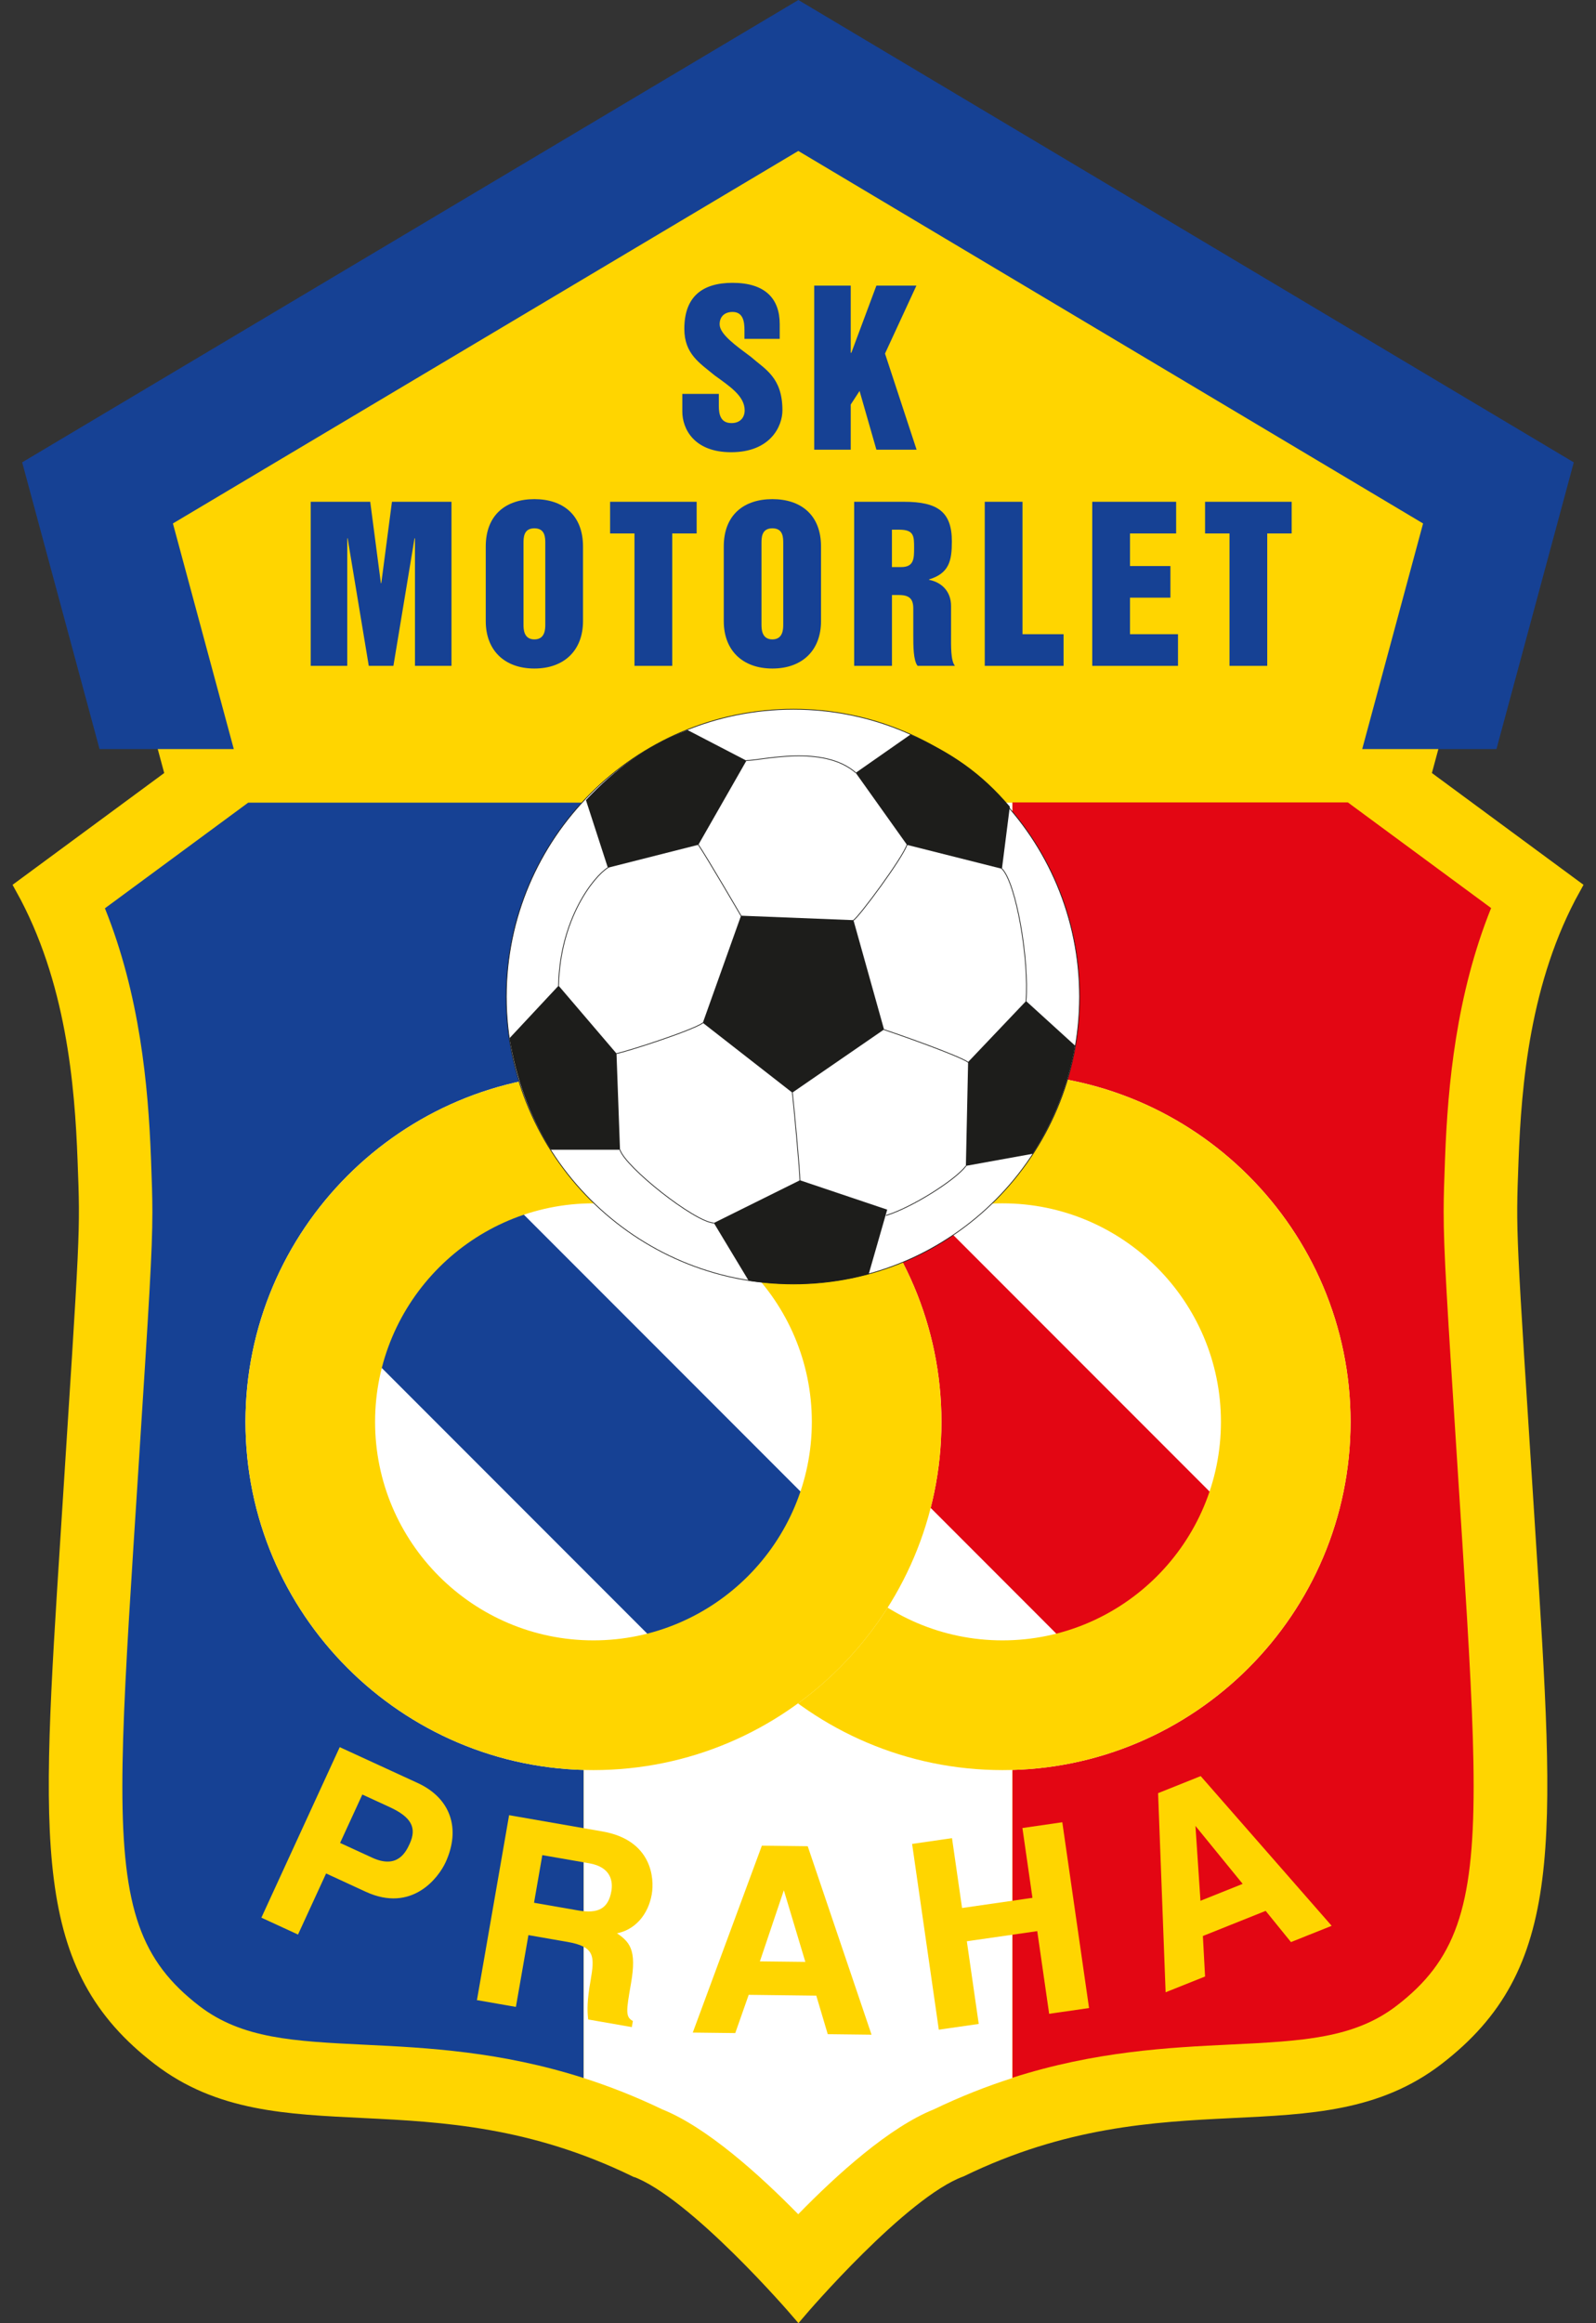
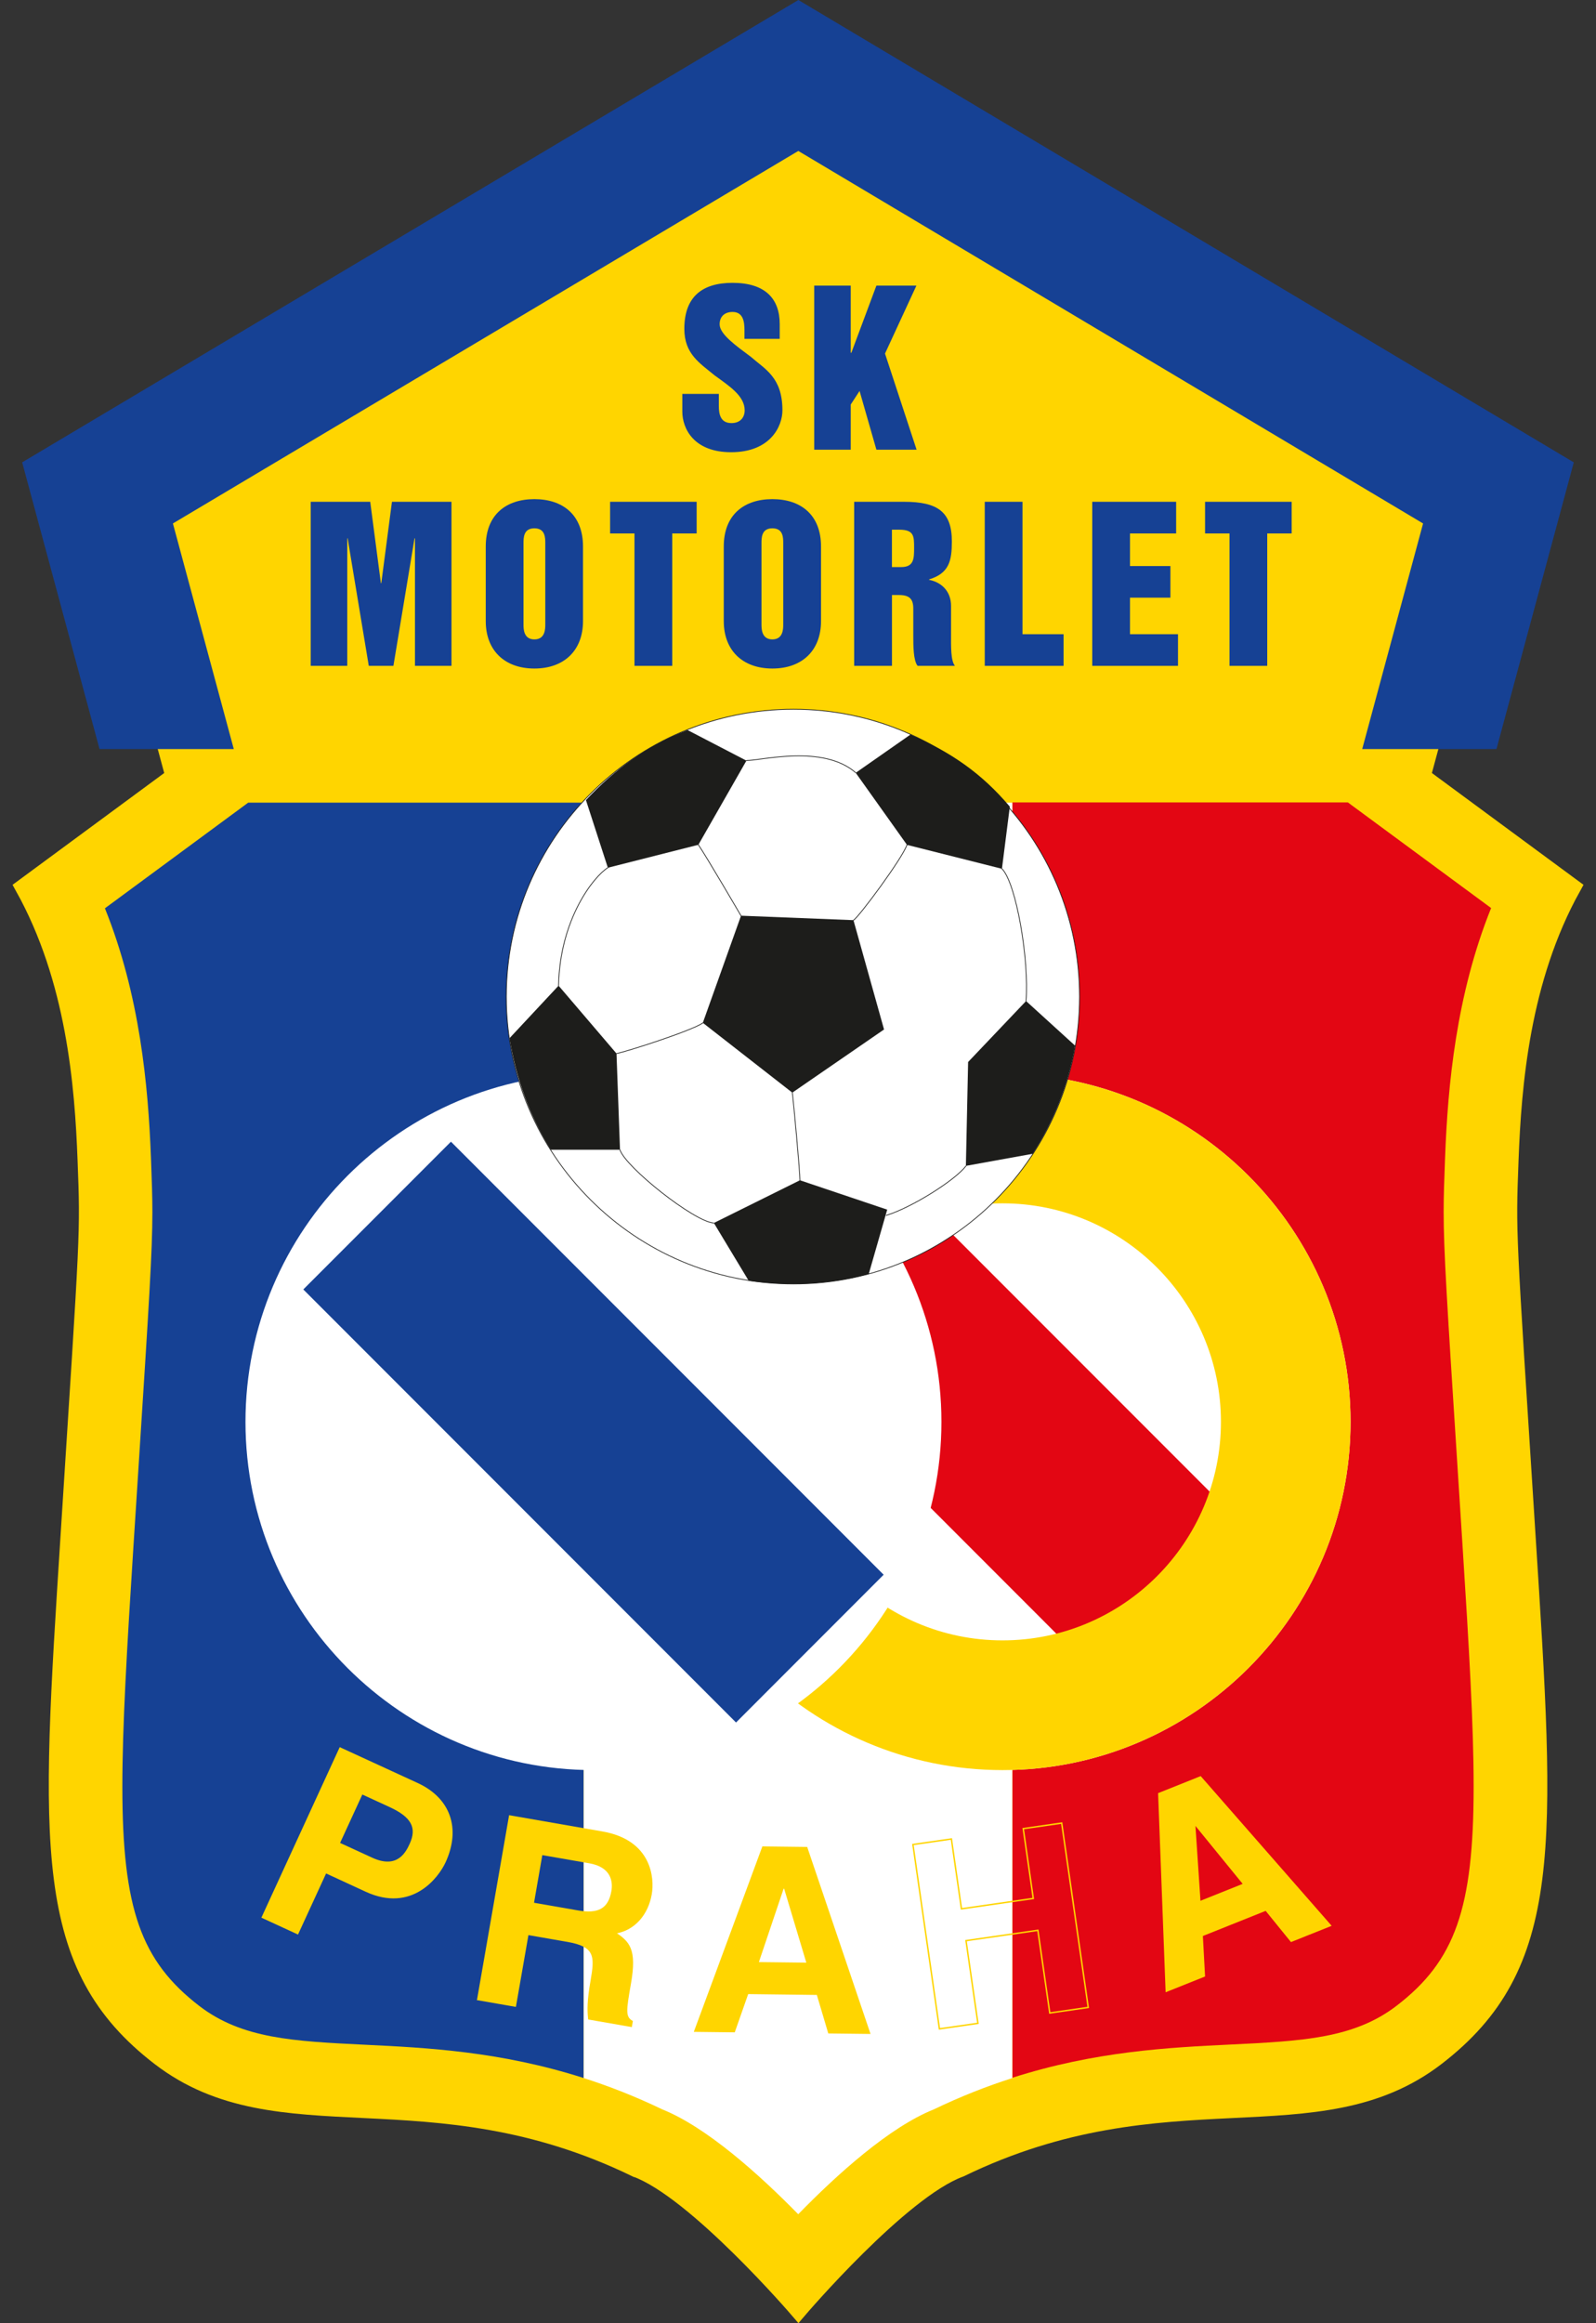
<svg xmlns="http://www.w3.org/2000/svg" width="99" height="144" viewBox="0 0 99 144" fill="none">
  <rect x="0" y="0" width="99" height="144" fill="#333333" stroke="none" />
  <g clip-path="url(#clip0_6311_396127)">
    <path d="M39.45 134.404C26.626 128.177 17.308 133.18 9.921 127.508C2.535 121.835 3.064 114.446 4.295 95.188C5.526 75.928 5.526 76.597 5.35 71.909C5.175 67.219 4.646 60.689 1.48 54.996L10.802 48.129L6.053 30.545L49.523 4.672L92.952 30.545L88.205 48.129L97.525 54.996C94.361 60.689 93.834 67.219 93.657 71.909C93.483 76.597 93.483 75.928 94.712 95.188C95.943 114.445 96.47 121.835 89.087 127.508C81.701 133.18 72.383 128.177 59.557 134.404C55.864 135.744 49.526 143.166 49.526 143.166C49.526 143.166 43.147 135.742 39.454 134.404H39.45Z" fill="#FFD500" />
    <path d="M39.45 134.404C26.626 128.177 17.308 133.18 9.921 127.508C2.535 121.835 3.064 114.446 4.295 95.188C5.526 75.928 5.526 76.597 5.35 71.909C5.175 67.219 4.646 60.689 1.48 54.996L10.802 48.129L6.053 30.545L49.523 4.672L92.952 30.545L88.205 48.129L97.525 54.996C94.361 60.689 93.834 67.219 93.657 71.909C93.483 76.597 93.483 75.928 94.712 95.188C95.943 114.445 96.47 121.835 89.087 127.508C81.701 133.18 72.383 128.177 59.557 134.404C55.864 135.744 49.526 143.166 49.526 143.166C49.526 143.166 43.147 135.742 39.454 134.404H39.45Z" stroke="#FFD500" stroke-width="1.077" />
    <path d="M15.396 49.75C15.396 49.75 9.22 54.3 6.508 56.299C8.671 61.665 9.194 67.272 9.364 71.773L9.371 71.95C9.417 73.217 9.452 74.112 9.452 75.119C9.452 77.544 9.255 80.611 8.584 91.077L8.276 95.868C7.872 102.192 7.59 106.993 7.59 110.734C7.59 118.315 8.745 121.553 12.365 124.336C15.012 126.368 18.215 126.523 22.645 126.739C26.489 126.924 31.05 127.153 36.207 128.802V49.75H15.396Z" fill="#164194" />
    <path d="M90.418 91.064C89.747 80.596 89.55 77.53 89.55 75.103C89.55 74.099 89.584 73.203 89.631 71.936L89.638 71.76C89.806 67.258 90.33 61.653 92.494 56.283C89.78 54.285 83.606 49.734 83.606 49.734H62.793V128.786C67.948 127.137 72.511 126.91 76.356 126.724C80.787 126.506 83.987 126.352 86.635 124.319C90.257 121.539 91.41 118.299 91.41 110.718C91.41 106.975 91.128 102.173 90.724 95.845L90.418 91.062" fill="#E30613" />
-     <path d="M58.183 130.633C58.1 130.662 58.015 130.7 57.93 130.733C57.887 130.754 57.842 130.773 57.799 130.794L58.183 130.633Z" stroke="#FFD500" stroke-width="0.09" />
    <path d="M36.209 49.75V128.804C37.775 129.305 39.397 129.936 41.07 130.74C43.831 131.845 47.088 134.773 49.514 137.244C51.926 134.773 55.169 131.846 57.93 130.742C59.603 129.938 61.225 129.305 62.793 128.804V49.75H36.209Z" fill="white" />
    <path d="M40.603 88.131C40.603 100.032 50.287 109.715 62.188 109.715C74.089 109.715 83.775 100.032 83.775 88.131C83.775 76.23 74.092 66.547 62.188 66.547C50.283 66.547 40.603 76.23 40.603 88.131Z" fill="white" />
    <path d="M80.187 97.606L71.029 106.765L44.191 79.923L53.347 70.766L80.187 97.606Z" fill="#E30613" />
    <path d="M48.641 88.131C48.641 80.661 54.719 74.586 62.186 74.586C69.653 74.586 75.735 80.661 75.735 88.131C75.735 95.601 69.656 101.675 62.186 101.675C54.716 101.675 48.641 95.6 48.641 88.131ZM40.603 88.131C40.603 100.032 50.287 109.715 62.188 109.715C74.089 109.715 83.775 100.032 83.775 88.131C83.775 76.23 74.092 66.547 62.188 66.547C50.283 66.547 40.603 76.23 40.603 88.131Z" fill="#FFD500" />
    <path d="M15.227 88.131C15.227 100.032 24.91 109.715 36.809 109.715C48.709 109.715 58.397 100.032 58.397 88.131C58.397 76.23 48.712 66.547 36.809 66.547C24.906 66.547 15.227 76.23 15.227 88.131Z" fill="white" />
    <path d="M54.812 97.606L45.656 106.765L18.814 79.923L27.972 70.766L54.812 97.606Z" fill="#164194" />
-     <path d="M23.266 88.131C23.266 80.661 29.341 74.586 36.811 74.586C44.281 74.586 50.358 80.661 50.358 88.131C50.358 95.601 44.281 101.675 36.811 101.675C29.341 101.675 23.266 95.6 23.266 88.131ZM15.227 88.131C15.227 100.032 24.91 109.715 36.809 109.715C48.709 109.715 58.397 100.032 58.397 88.131C58.397 76.23 48.712 66.547 36.809 66.547C24.906 66.547 15.227 76.23 15.227 88.131Z" fill="#FFD500" />
    <path d="M10.724 32.446C15.117 29.832 46.023 11.436 49.519 9.356C53.015 11.44 83.886 29.831 88.274 32.446C87.524 35.225 85.631 42.237 84.498 46.429H92.826C93.894 42.47 97.622 28.659 97.622 28.659L49.523 0L1.375 28.657C1.375 28.657 5.106 42.47 6.174 46.429H14.502C13.37 42.237 11.475 35.226 10.726 32.446" fill="#164194" />
    <path d="M44.589 24.417V25.167C44.589 25.715 44.715 26.224 45.377 26.224C45.911 26.224 46.192 25.88 46.192 25.435C46.192 24.545 45.263 23.947 44.333 23.271C43.391 22.495 42.449 21.934 42.449 20.382C42.449 18.384 43.569 17.531 45.44 17.531C47.476 17.531 48.366 18.522 48.366 20.088V21.004H46.179V20.458C46.179 19.948 46.102 19.336 45.44 19.336C44.943 19.336 44.639 19.628 44.639 20.1C44.639 20.712 45.63 21.412 46.586 22.125C47.452 22.889 48.534 23.385 48.534 25.434C48.534 26.414 47.796 28.03 45.351 28.03C43.036 28.03 42.324 26.564 42.324 25.51V24.415H44.589" fill="#164194" />
    <path d="M50.506 17.703H52.771V21.864H52.81L54.363 17.703H56.845L54.897 21.916L56.856 27.872H54.363L53.319 24.233L52.771 25.073V27.872H50.506V17.703Z" fill="#164194" />
    <path d="M19.273 31.102H22.965L23.625 36.143H23.652L24.313 31.102H28.006V41.272H25.741V33.368H25.713L24.403 41.272H22.875L21.564 33.368H21.54V41.272H19.273V31.102Z" fill="#164194" />
    <path d="M30.131 38.498C30.131 40.304 31.289 41.437 33.148 41.437C35.006 41.437 36.164 40.304 36.164 38.498V33.878C36.164 31.892 34.892 30.938 33.148 30.938C31.403 30.938 30.131 31.892 30.131 33.878V38.498ZM32.473 33.674C32.473 33.33 32.473 32.746 33.148 32.746C33.822 32.746 33.824 33.33 33.824 33.674V38.702C33.824 38.97 33.824 39.632 33.148 39.632C32.472 39.632 32.473 38.97 32.473 38.702V33.674Z" fill="#164194" />
    <path d="M37.844 31.102H43.214V33.064H41.699V41.272H39.356V33.064H37.844V31.102Z" fill="#164194" />
    <path d="M44.895 38.498C44.895 40.304 46.051 41.437 47.911 41.437C49.772 41.437 50.928 40.304 50.928 38.498V33.878C50.928 31.892 49.656 30.938 47.911 30.938C46.167 30.938 44.895 31.892 44.895 33.878V38.498ZM47.235 33.674C47.235 33.33 47.235 32.746 47.911 32.746C48.587 32.746 48.584 33.33 48.584 33.674V38.702C48.584 38.97 48.584 39.632 47.911 39.632C47.239 39.632 47.235 38.97 47.235 38.702V33.674Z" fill="#164194" />
    <path d="M52.986 41.272H55.329V36.881H55.761C56.423 36.881 56.651 37.135 56.651 37.719V39.35C56.651 40.024 56.651 40.94 56.919 41.272H59.234C58.966 40.94 58.994 40.024 58.994 39.35V37.555C58.994 36.701 58.459 36.105 57.633 35.939V35.913C58.88 35.531 59.044 34.755 59.044 33.558C59.044 31.726 58.166 31.102 56.079 31.102H52.984V41.27M55.327 32.832H55.785C56.701 32.832 56.701 33.238 56.701 33.952C56.701 34.613 56.701 35.149 55.897 35.149H55.327V32.832Z" fill="#164194" />
    <path d="M61.084 31.102H63.426V39.31H65.973V41.272H61.084V31.102Z" fill="#164194" />
    <path d="M67.752 31.102H72.957V33.064H70.094V35.085H72.601V37.045H70.094V39.31H73.072V41.272H67.752V31.102Z" fill="#164194" />
    <path d="M74.75 31.102H80.123V33.064H78.607V41.272H76.266V33.064H74.75V31.102Z" fill="#164194" />
    <path d="M20.205 116.062L22.715 117.219C25.536 118.515 27.162 116.361 27.599 115.412C28.546 113.353 27.915 111.486 25.886 110.554L21.095 108.352L16.273 118.84L18.464 119.848L20.205 116.064V116.062ZM21.036 114.252L22.454 111.17L24.191 111.968C25.55 112.594 25.925 113.279 25.453 114.302C25.237 114.769 24.701 115.938 23.066 115.184L21.035 114.25L21.036 114.252Z" fill="#FFD500" />
    <path d="M20.205 116.062L22.715 117.219C25.536 118.515 27.162 116.361 27.599 115.412C28.546 113.353 27.915 111.486 25.886 110.554L21.095 108.352L16.273 118.84L18.464 119.848L20.205 116.064V116.062ZM21.036 114.252L22.454 111.17L24.191 111.968C25.55 112.594 25.925 113.279 25.453 114.302C25.237 114.769 24.701 115.938 23.066 115.184L21.035 114.25L21.036 114.252Z" stroke="#FFD500" stroke-width="0.09" />
    <path d="M29.638 123.936L31.965 124.341L32.742 119.891L35.195 120.318C36.953 120.624 36.943 121.241 36.673 122.795C36.469 123.967 36.462 124.571 36.526 125.134L39.156 125.593L39.207 125.292C38.734 125.013 38.806 124.602 39.095 122.939C39.465 120.816 39.017 120.38 38.155 119.806C39.347 119.623 40.167 118.655 40.385 117.403C40.556 116.423 40.39 114.091 37.364 113.563L31.616 112.562L29.637 123.936H29.638ZM33.074 117.974L33.603 114.933L36.564 115.448C37.958 115.692 38.073 116.625 37.968 117.227C37.771 118.351 37.097 118.676 35.861 118.459L33.072 117.974H33.074Z" fill="#FFD500" />
    <path d="M29.638 123.936L31.965 124.341L32.742 119.891L35.195 120.318C36.953 120.624 36.943 121.241 36.673 122.795C36.469 123.967 36.462 124.571 36.526 125.134L39.156 125.593L39.207 125.292C38.734 125.013 38.806 124.602 39.095 122.939C39.465 120.816 39.017 120.38 38.155 119.806C39.347 119.623 40.167 118.655 40.385 117.403C40.556 116.423 40.39 114.091 37.364 113.563L31.616 112.562L29.637 123.936H29.638ZM33.074 117.974L33.603 114.933L36.564 115.448C37.958 115.692 38.073 116.625 37.968 117.227C37.771 118.351 37.097 118.676 35.861 118.459L33.072 117.974H33.074Z" stroke="#FFD500" stroke-width="0.09" />
    <path d="M46.41 123.599L50.668 123.651L51.379 126.039L53.999 126.07L50.07 114.478L47.29 114.445L43.037 125.94L45.577 125.97L46.41 123.599ZM48.609 117.066H48.64L50.016 121.649L47.074 121.615L48.607 117.068L48.609 117.066Z" fill="#FFD500" />
-     <path d="M46.41 123.599L50.668 123.651L51.379 126.039L53.999 126.07L50.07 114.478L47.29 114.445L43.037 125.94L45.577 125.97L46.41 123.599ZM48.609 117.066H48.64L50.016 121.649L47.074 121.615L48.607 117.068L48.609 117.066Z" stroke="#FFD500" stroke-width="0.09" />
-     <path d="M59.922 120.287L60.66 125.411L58.273 125.755L56.629 114.329L59.015 113.985L59.639 118.314L64.094 117.671L63.472 113.344L65.857 113L67.503 124.426L65.117 124.77L64.379 119.646L59.922 120.287Z" fill="#FFD500" />
    <path d="M59.922 120.287L60.66 125.411L58.273 125.755L56.629 114.329L59.015 113.985L59.639 118.314L64.094 117.671L63.472 113.344L65.857 113L67.503 124.426L65.117 124.77L64.379 119.646L59.922 120.287Z" stroke="#FFD500" stroke-width="0.09" />
    <path d="M74.568 119.969L78.523 118.387L80.093 120.322L82.527 119.348L74.466 110.141L71.883 111.174L72.346 123.421L74.704 122.479L74.568 119.971V119.969ZM74.103 113.09L74.132 113.078L77.156 116.786L74.424 117.879L74.103 113.088V113.09Z" fill="#FFD500" />
    <path d="M74.568 119.969L78.523 118.387L80.093 120.322L82.527 119.348L74.466 110.141L71.883 111.174L72.346 123.421L74.704 122.479L74.568 119.971V119.969ZM74.103 113.09L74.132 113.078L77.156 116.786L74.424 117.879L74.103 113.088V113.09Z" stroke="#FFD500" stroke-width="0.09" />
    <path d="M49.223 79.583C59.028 79.583 66.965 71.6 66.965 61.78C66.965 51.96 59.026 43.961 49.223 43.961C39.421 43.961 31.406 51.96 31.406 61.78C31.406 71.6 39.388 79.583 49.223 79.583Z" fill="white" />
    <path d="M49.223 79.583C59.028 79.583 66.965 71.6 66.965 61.78C66.965 51.96 59.026 43.961 49.223 43.961C39.421 43.961 31.406 51.96 31.406 61.78C31.406 71.6 39.388 79.583 49.223 79.583Z" stroke="#1D1D1B" stroke-width="0.045" stroke-linecap="round" stroke-linejoin="round" />
    <path d="M45.966 56.758L52.94 57.034L54.837 63.81L49.147 67.725L43.596 63.397L45.966 56.758Z" fill="#1D1D1B" />
    <path d="M42.647 45.25L46.302 47.147L43.32 52.362L37.706 53.785L36.346 49.593C38.121 47.696 40.139 46.197 42.647 45.25Z" fill="#1D1D1B" />
    <path d="M62.639 49.997L62.15 53.85L56.261 52.367L53.08 47.901L56.475 45.531C58.968 46.617 60.865 47.901 62.639 49.997Z" fill="#1D1D1B" />
    <path d="M64.06 71.514L59.914 72.264L60.052 65.826L63.647 62.047L66.691 64.815C66.278 67.245 65.33 69.557 64.06 71.514Z" fill="#1D1D1B" />
    <path d="M46.439 79.382L44.281 75.803L49.62 73.156L55.033 74.977L53.887 78.969C52.4 79.382 50.78 79.581 49.221 79.581C48.334 79.581 47.31 79.518 46.437 79.382" fill="#1D1D1B" />
    <path d="M31.605 64.351L34.648 61.094L38.242 65.3L38.459 71.264H34.176L34.114 71.187C32.83 69.093 32.019 66.859 31.607 64.351" fill="#1D1D1B" />
    <path d="M37.707 53.781C36.822 54.331 34.726 56.978 34.648 61.092" stroke="#1D1D1B" stroke-width="0.045" stroke-linecap="round" stroke-linejoin="round" />
    <path d="M43.318 52.359C43.87 53.17 45.965 56.763 45.965 56.763" stroke="#1D1D1B" stroke-width="0.045" stroke-linecap="round" stroke-linejoin="round" />
    <path d="M56.261 52.359C56 53.17 53.279 56.84 52.941 57.039" stroke="#1D1D1B" stroke-width="0.045" stroke-linecap="round" stroke-linejoin="round" />
    <path d="M43.596 63.406C42.924 63.88 38.93 65.165 38.242 65.303" stroke="#1D1D1B" stroke-width="0.045" stroke-linecap="round" stroke-linejoin="round" />
-     <path d="M54.836 63.82C55.861 64.157 59.5 65.444 60.053 65.841" stroke="#1D1D1B" stroke-width="0.045" stroke-linecap="round" stroke-linejoin="round" />
    <path d="M49.147 67.727C49.223 68.278 49.62 72.605 49.62 73.157" stroke="#1D1D1B" stroke-width="0.045" stroke-linecap="round" stroke-linejoin="round" />
    <path d="M38.455 71.266C38.791 72.336 43.059 75.731 44.281 75.807" stroke="#1D1D1B" stroke-width="0.045" stroke-linecap="round" stroke-linejoin="round" />
    <path d="M46.301 47.139C47.248 47.139 51.043 46.131 53.076 47.889" stroke="#1D1D1B" stroke-width="0.045" stroke-linecap="round" stroke-linejoin="round" />
    <path d="M62.148 53.844C63.034 54.729 63.846 59.473 63.647 62.056" stroke="#1D1D1B" stroke-width="0.045" stroke-linecap="round" stroke-linejoin="round" />
    <path d="M59.916 72.273C59.243 73.16 56.536 74.858 54.977 75.332" stroke="#1D1D1B" stroke-width="0.045" stroke-linecap="round" stroke-linejoin="round" />
  </g>
  <defs>
    <clipPath id="clip0_6311_396127">
      <rect width="97.445" height="144" fill="white" transform="translate(0.777)" />
    </clipPath>
  </defs>
</svg>